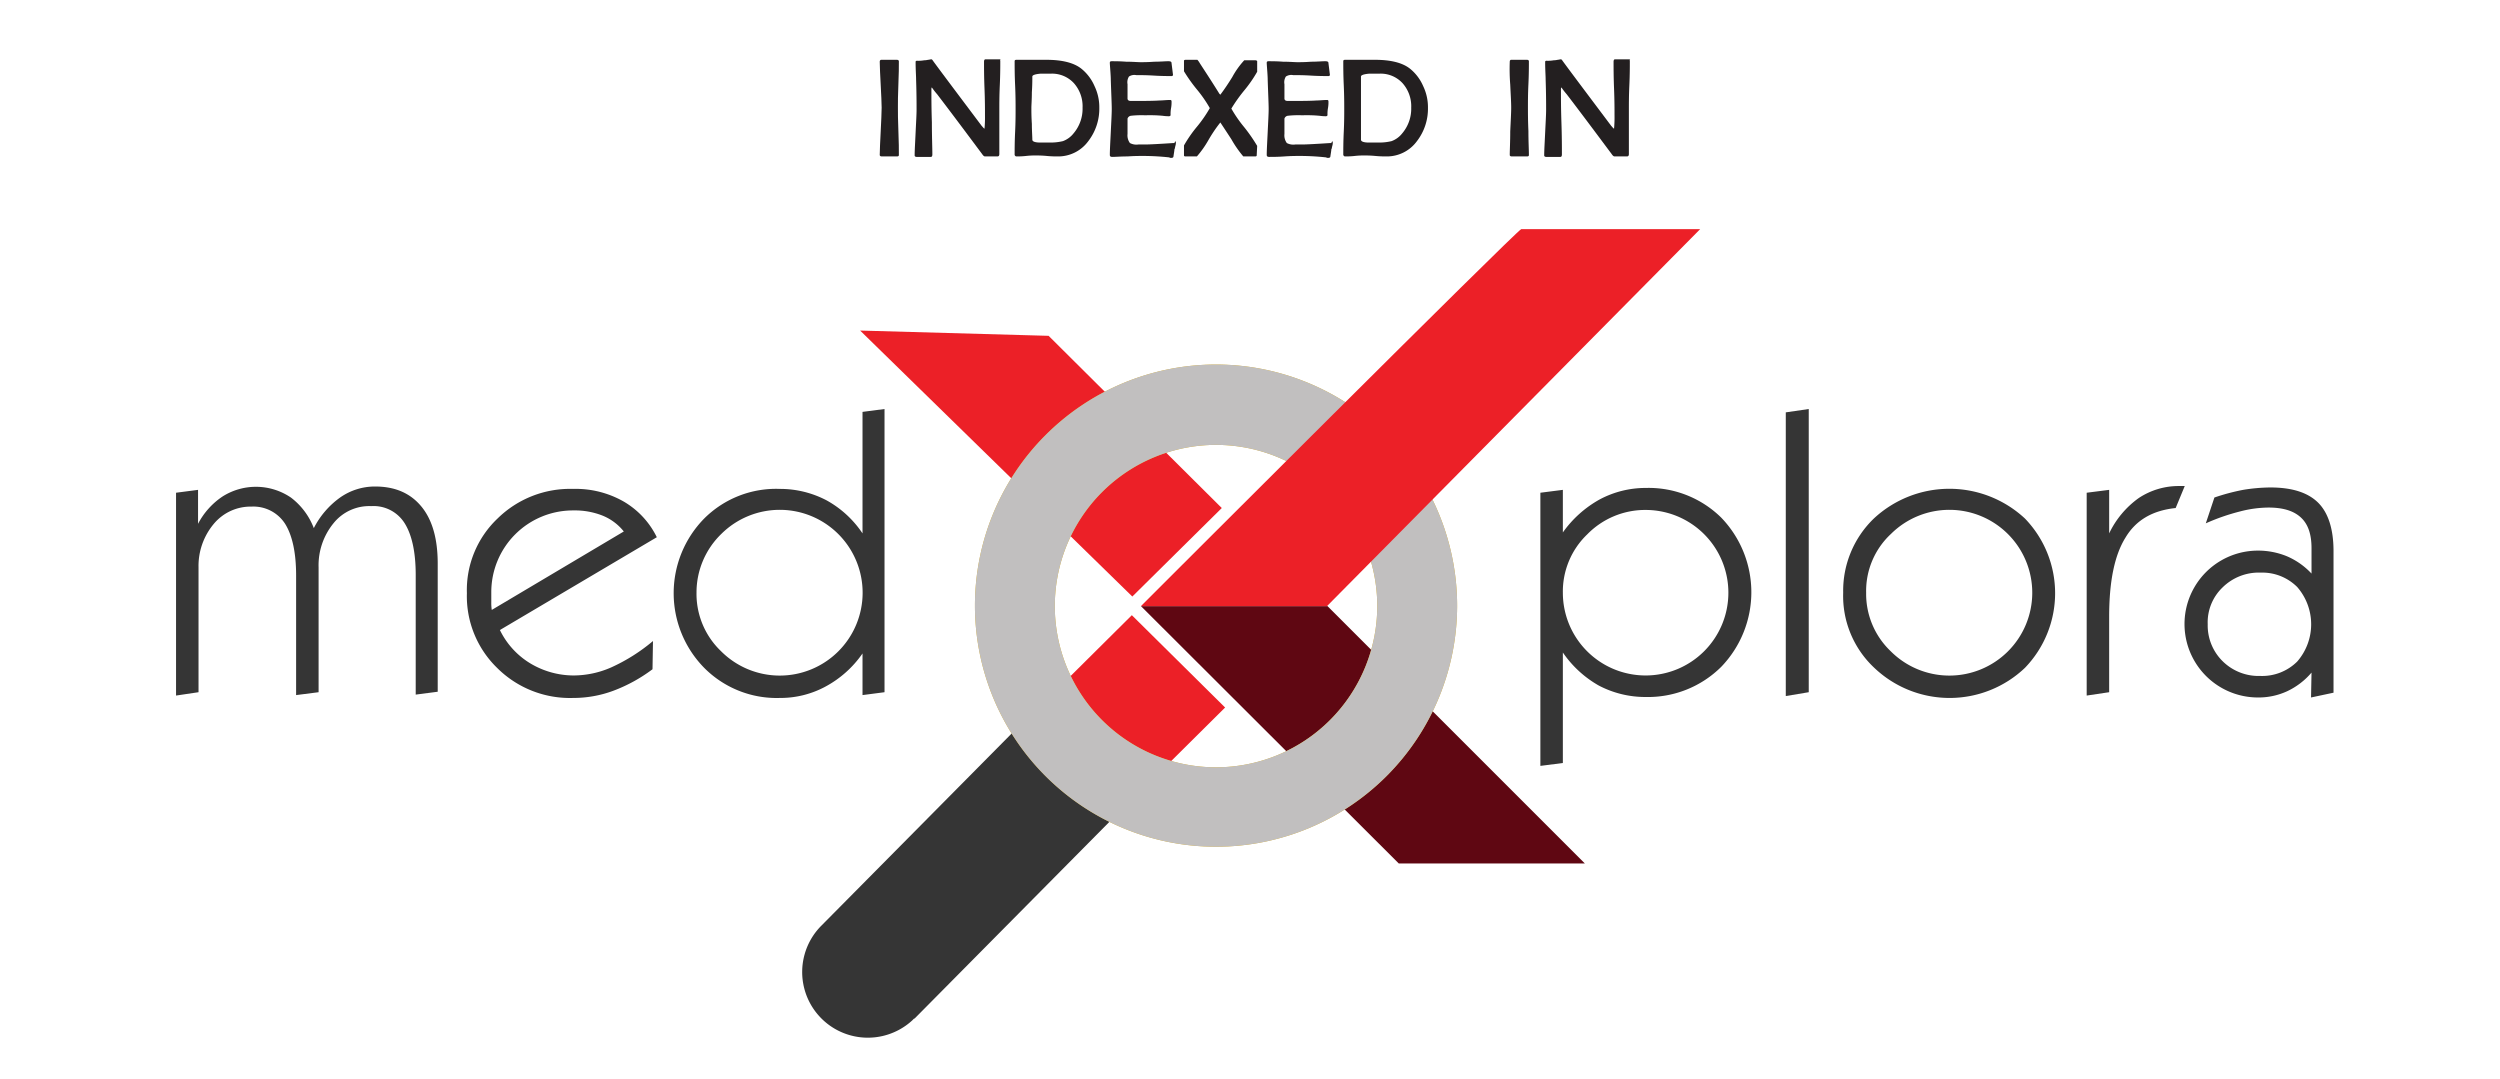
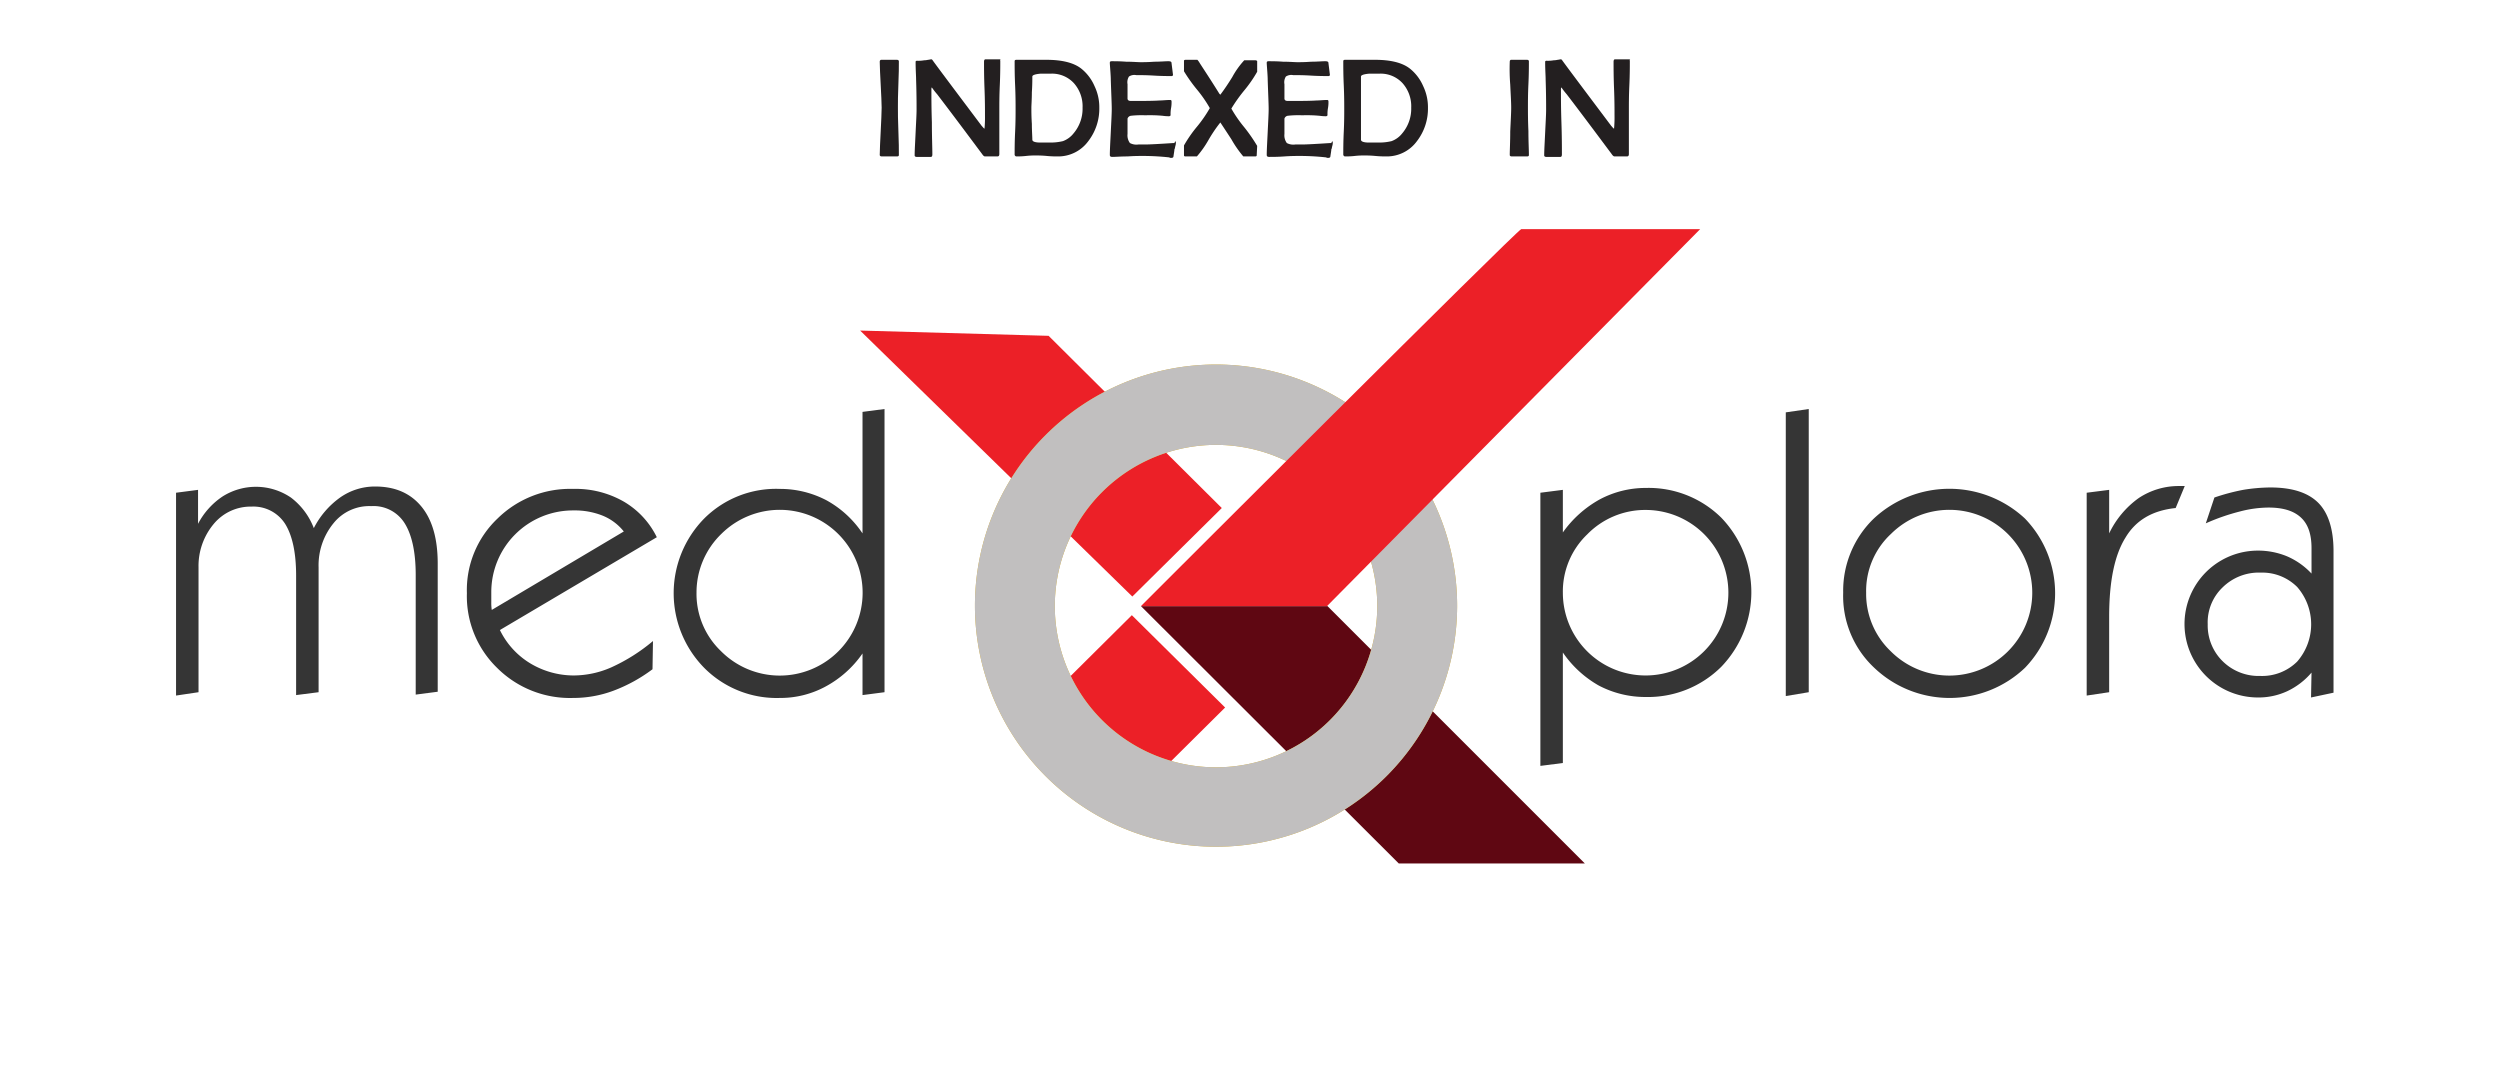
<svg xmlns="http://www.w3.org/2000/svg" id="Layer_1" data-name="Layer 1" width="522.6" height="225.6" viewBox="0 0 522.6 225.6">
  <defs>
    <style>.cls-1{fill:#353535;}.cls-2{fill:#ec2027;}.cls-3{opacity:0.7;}.cls-4{fill:#5f0712;}.cls-5{fill:#e1b224;}.cls-6{fill:#c1bfbf;}.cls-7{fill:#231f20;}</style>
  </defs>
  <path class="cls-1" d="M36.8,145.4V103l4.6-.6v7.1a15.489,15.489,0,0,1,5.1-5.7,13.028,13.028,0,0,1,14.3.2,14.504,14.504,0,0,1,4.8,6.4,17.762,17.762,0,0,1,5.5-6.4,12.648,12.648,0,0,1,7.3-2.3c4.2,0,7.4,1.4,9.7,4.2s3.4,6.8,3.4,11.9v26.8l-4.6.6v-25c0-4.8-.8-8.4-2.3-10.8a7.65,7.65,0,0,0-7-3.6,9.581,9.581,0,0,0-7.9,3.6,13.863,13.863,0,0,0-3.1,9.2v26.1l-4.7.6v-25c0-4.8-.8-8.4-2.3-10.8a7.858,7.858,0,0,0-7-3.6,10.011,10.011,0,0,0-7.9,3.6,13.689,13.689,0,0,0-3.2,9.1v26.1Z" />
  <path class="cls-1" d="M136.4,139.9a32.797,32.797,0,0,1-8.2,4.5,23.995,23.995,0,0,1-8.4,1.5,21.555,21.555,0,0,1-15.9-6.3A20.889,20.889,0,0,1,97.6,124a20.61,20.61,0,0,1,6.4-15.6,21.635,21.635,0,0,1,15.8-6.2,20.223,20.223,0,0,1,10.5,2.6,17.521,17.521,0,0,1,7,7.5l-32.8,19.4a16.616,16.616,0,0,0,6.4,7,17.672,17.672,0,0,0,9,2.5,19.688,19.688,0,0,0,7.9-1.7,37.609,37.609,0,0,0,8.7-5.5Zm-33.6-12.4,27.6-16.4a10.902,10.902,0,0,0-4.4-3.3,15.718,15.718,0,0,0-6.1-1.1,17.073,17.073,0,0,0-17.2,17.2v2a9.151,9.151,0,0,0,.1,1.6Z" />
  <path class="cls-1" d="M180.3,136.6a22.196,22.196,0,0,1-7.7,6.9,19.817,19.817,0,0,1-9.6,2.4,21.331,21.331,0,0,1-15.8-6.3,22.275,22.275,0,0,1,0-31.2,21.242,21.242,0,0,1,15.8-6.2,20.885,20.885,0,0,1,9.8,2.4,21.572,21.572,0,0,1,7.5,6.9V86.1l4.6-.6v59.2l-4.6.6Zm-34.7-12.7a16.541,16.541,0,0,0,5.1,12.2,17.324,17.324,0,1,0,.1-24.5A17.022,17.022,0,0,0,145.6,123.9Z" />
  <path class="cls-2" d="M242.9,161l13.2-13.1-19.5-19.3L222,143.1A33.53,33.53,0,0,0,242.9,161Z" />
  <polygon class="cls-2" points="255.4 106.2 236.7 124.7 179.8 69.1 219.2 70.2 255.4 106.2" />
  <polygon class="cls-4" points="292.4 180.5 238.5 126.7 277.5 126.7 331.3 180.5 292.4 180.5" />
-   <path class="cls-1" d="M191.3,212.8l41.6-42a49.879,49.879,0,0,1-20.3-18.6l-40.9,41.3a13.724,13.724,0,0,0,19,19.8h0l.2-.2.2-.2C191.1,213,191.2,212.9,191.3,212.8Z" />
  <path class="cls-5" d="M254.2,76.2a50.4,50.4,0,1,0,50.4,50.4h0A50.445,50.445,0,0,0,254.2,76.2Zm0,84.2a33.7,33.7,0,1,1,33.7-33.7,33.715,33.715,0,0,1-33.7,33.7Z" />
  <path class="cls-6" d="M254.2,76.2a50.4,50.4,0,1,0,50.4,50.4h0A50.445,50.445,0,0,0,254.2,76.2Zm0,84.2a33.7,33.7,0,1,1,33.7-33.7,33.715,33.715,0,0,1-33.7,33.7Z" />
  <path class="cls-2" d="M238.5,126.7S317.3,47.9,318,47.9h37.4l-78,78.8Z" />
  <path class="cls-1" d="M322,103l4.7-.6v8.9a23.231,23.231,0,0,1,7.7-6.9A20.39,20.39,0,0,1,344,102a21.635,21.635,0,0,1,15.8,6.2,22.464,22.464,0,0,1,0,31.2,21.725,21.725,0,0,1-15.8,6.3,20.885,20.885,0,0,1-9.8-2.4,22.565,22.565,0,0,1-7.5-6.9v23.1l-4.7.6Zm4.7,20.9A17.3,17.3,0,1,0,344,106.6a16.931,16.931,0,0,0-12.2,5.1A16.541,16.541,0,0,0,326.7,123.9Z" />
  <path class="cls-1" d="M373.3,145.5V86.2l4.8-.7v59.2Z" />
  <path class="cls-1" d="M385.3,123.9a20.983,20.983,0,0,1,6.4-15.5,23.164,23.164,0,0,1,31.6,0,22.464,22.464,0,0,1,0,31.2,22.837,22.837,0,0,1-31.5,0A20.558,20.558,0,0,1,385.3,123.9Zm4.8,0a16.541,16.541,0,0,0,5.1,12.2,17.324,17.324,0,1,0,.1-24.5A16.267,16.267,0,0,0,390.1,123.9Z" />
  <path class="cls-1" d="M436.2,145.4V103l4.7-.6v9.1a19.265,19.265,0,0,1,6.2-7.4,15.099,15.099,0,0,1,8.5-2.5h1.1l-1.9,4.6c-4.8.5-8.3,2.5-10.5,6.2-2.3,3.7-3.4,9.2-3.4,16.5v15.8Z" />
  <path class="cls-1" d="M483.2,140.6a15.098,15.098,0,0,1-5.1,3.9,14.238,14.238,0,0,1-6.1,1.3,15.35,15.35,0,0,1,0-30.7,15.797,15.797,0,0,1,6.1,1.2,15.262,15.262,0,0,1,5.1,3.6v-5.3c0-2.9-.7-5-2.2-6.4s-3.7-2.1-6.8-2.1a23.941,23.941,0,0,0-5.9.8,43.745,43.745,0,0,0-7.2,2.5l1.8-5.4a44.392,44.392,0,0,1,6-1.6,36.573,36.573,0,0,1,5.7-.5c4.6,0,7.9,1.1,10,3.2s3.2,5.5,3.2,10.1v29.6l-4.7,1Zm-21.7-10.1a10.483,10.483,0,0,0,3.1,7.7,10.697,10.697,0,0,0,7.9,3.1,10.396,10.396,0,0,0,7.7-3,11.862,11.862,0,0,0,0-15.6,10.325,10.325,0,0,0-7.6-3,10.77,10.77,0,0,0-8,3.1A10.108,10.108,0,0,0,461.5,130.5Z" />
  <path class="cls-7" d="M187.9,32.4c0,.2-.1.3-.4.3h-3.2c-.2,0-.4-.1-.4-.3,0-1.1.1-2.7.2-4.9s.2-3.9.2-5-.1-2.7-.2-4.8-.2-3.7-.2-4.8c0-.2.1-.4.3-.4h3.3c.2,0,.4.1.4.3,0,1.1,0,2.7-.1,4.8s-.1,3.8-.1,4.8c0,1.1,0,2.8.1,5S187.9,31.3,187.9,32.4Z" />
  <path class="cls-7" d="M209.1,12.8c0,1.1,0,2.8-.1,5s-.1,3.9-.1,5v9.4c0,.3-.1.5-.4.5h-2.6c-.2,0-.4-.2-.6-.5-2.1-2.8-5.2-7-9.4-12.5-.7-.8-1-1.3-1.1-1.4-.1,0-.1.2-.1.6,0,1.5,0,3.7.1,6.7,0,3,.1,5.2.1,6.7,0,.3-.1.5-.3.5h-3c-.2,0-.4-.1-.4-.3,0-1.1.1-2.6.2-4.8s.2-3.7.2-4.8c0-1.2,0-3.3-.1-6.3,0-.8-.1-2-.1-3.5v-.2c0-.1.1-.2.3-.2a6.622,6.622,0,0,0,1.5-.1,3.217,3.217,0,0,0,.8-.1c.2,0,.5-.1.7-.1.1,0,.2.1.4.4,2.2,3,5.6,7.5,10.1,13.5.2.2.4.5.6.6a25.283,25.283,0,0,0,.1-2.8c0-1.2,0-3.1-.1-5.6s-.1-4.4-.1-5.6c0-.3.1-.5.3-.5h3.2C209,12.5,209.1,12.6,209.1,12.8Z" />
  <path class="cls-7" d="M229.8,22.5a11.111,11.111,0,0,1-2.3,7,7.775,7.775,0,0,1-6.4,3.2,22.002,22.002,0,0,1-2.3-.1,22.002,22.002,0,0,0-2.3-.1,16.361,16.361,0,0,0-2,.1,17.223,17.223,0,0,1-2,.1c-.2,0-.3-.1-.4-.3v-.1c0-1,0-2.6.1-4.7s.1-3.7.1-4.8,0-2.8-.1-5-.1-3.9-.1-5c0-.2.1-.3.4-.3h6.2c3.3,0,5.8.6,7.4,1.9a9.51,9.51,0,0,1,2.7,3.6A10.178,10.178,0,0,1,229.8,22.5Zm-3.5,0a7.264,7.264,0,0,0-1.8-5.1,6.213,6.213,0,0,0-4.9-2h-2.1c-1.1.1-1.7.3-1.7.6,0,.7,0,1.8-.1,3.3,0,1.5-.1,2.6-.1,3.3s0,1.8.1,3.3c0,1.5.1,2.6.1,3.3,0,.4.6.6,1.7.6h2.1a10.9,10.9,0,0,0,2.6-.3,5.028,5.028,0,0,0,2.2-1.6,7.954,7.954,0,0,0,1.9-5.4Z" />
  <path class="cls-7" d="M245.8,29.8a1.952,1.952,0,0,1-.1.7c-.1.4-.1.6-.2.7,0,.3-.1.8-.2,1.5,0,.2-.2.3-.4.3a.749.749,0,0,1-.5-.1,50.679,50.679,0,0,0-5.5-.3c-.7,0-1.8,0-3.2.1-1.4,0-2.5.1-3.2.1-.3,0-.5-.1-.5-.4,0-1.1.1-2.7.2-4.8s.2-3.8.2-4.8c0-1.1-.1-3.1-.2-6.1,0-.8-.1-1.9-.2-3.4v-.2c0-.2.1-.3.4-.3.7,0,1.7,0,3,.1,1.3,0,2.4.1,3,.1s1.6,0,2.9-.1c1.3,0,2.2-.1,2.9-.1.5,0,.7.1.7.4l.3,2.4a.265.265,0,0,1-.3.3c-.8,0-2.1,0-3.7-.1s-2.9-.1-3.7-.1a2.059,2.059,0,0,0-1.5.3,2.223,2.223,0,0,0-.3,1.6v3.1c.1.3.3.4.7.4h1c1.9,0,3.6,0,5.1-.1.6,0,1.3-.1,2.1-.1a.265.265,0,0,1,.3.3,6.602,6.602,0,0,1-.1,1.4,6.602,6.602,0,0,0-.1,1.4c0,.2-.1.3-.4.3a10.297,10.297,0,0,1-1.3-.1,28.536,28.536,0,0,0-3.6-.1,19.579,19.579,0,0,0-3,.1.858.858,0,0,0-.7.6V28a2.7,2.7,0,0,0,.5,1.9,2.885,2.885,0,0,0,1.8.3h1.6q1.05,0,5.7-.3h.2C245.7,29.4,245.8,29.5,245.8,29.8Z" />
  <path class="cls-7" d="M262.7,32.5c0,.1-.1.2-.3.2h-2.5a23.055,23.055,0,0,1-2.5-3.6c-1.5-2.3-2.3-3.5-2.3-3.5a30.021,30.021,0,0,0-2.5,3.7,20.764,20.764,0,0,1-2.4,3.4h-2.4c-.2,0-.3-.1-.3-.2V30.4a27.002,27.002,0,0,1,2.7-3.9,27.002,27.002,0,0,0,2.7-3.9,27.002,27.002,0,0,0-2.7-3.9,32.822,32.822,0,0,1-2.7-3.8V12.7c0-.1.1-.2.4-.2h2.4a3.957,3.957,0,0,1,.5.7c.9,1.4,2.3,3.5,4.1,6.4l.2.2c.9-1.2,1.7-2.4,2.5-3.7a17.18,17.18,0,0,1,2.5-3.5h2.3c.2,0,.4.1.4.2V15a27.002,27.002,0,0,1-2.7,3.9,32.822,32.822,0,0,0-2.7,3.8,27.002,27.002,0,0,0,2.7,3.9,33.922,33.922,0,0,1,2.7,3.9Z" />
  <path class="cls-7" d="M278.6,29.8a1.952,1.952,0,0,1-.1.7c-.1.4-.1.6-.2.7,0,.3-.1.8-.2,1.5,0,.2-.2.3-.4.3a.749.749,0,0,1-.5-.1,50.679,50.679,0,0,0-5.5-.3c-.7,0-1.8,0-3.2.1s-2.5.1-3.2.1c-.3,0-.5-.1-.5-.4,0-1.1.1-2.7.2-4.8s.2-3.8.2-4.8c0-1.1-.1-3.1-.2-6.1,0-.8-.1-1.9-.2-3.4v-.2c0-.2.1-.3.4-.3.7,0,1.7,0,3,.1,1.3,0,2.4.1,3,.1s1.6,0,2.9-.1c1.3,0,2.2-.1,2.9-.1.5,0,.7.1.7.4q.15,1.2.3,2.4a.265.265,0,0,1-.3.3c-.8,0-2.1,0-3.7-.1s-2.9-.1-3.7-.1a2.059,2.059,0,0,0-1.5.3,2.223,2.223,0,0,0-.3,1.6v3.1c.1.3.3.4.7.4h1c1.9,0,3.6,0,5.1-.1.6,0,1.3-.1,2.1-.1a.265.265,0,0,1,.3.3,6.596,6.596,0,0,1-.1,1.4,6.602,6.602,0,0,0-.1,1.4c0,.2-.1.3-.4.3a10.295,10.295,0,0,1-1.3-.1,28.537,28.537,0,0,0-3.6-.1,19.577,19.577,0,0,0-3,.1.858.858,0,0,0-.7.6V28a2.701,2.701,0,0,0,.5,1.9,2.885,2.885,0,0,0,1.8.3h1.6q1.05,0,5.7-.3h.2C278.5,29.4,278.6,29.5,278.6,29.8Z" />
  <path class="cls-7" d="M298.5,22.5a11.111,11.111,0,0,1-2.3,7,7.775,7.775,0,0,1-6.4,3.2,23.014,23.014,0,0,1-2.3-.1,23.013,23.013,0,0,0-2.3-.1,16.361,16.361,0,0,0-2,.1,17.223,17.223,0,0,1-2,.1c-.2,0-.3-.1-.4-.3v-.1c0-1,0-2.6.1-4.7s.1-3.7.1-4.8,0-2.8-.1-5-.1-3.9-.1-5c0-.2.1-.3.4-.3h6.2c3.3,0,5.8.6,7.4,1.9a9.509,9.509,0,0,1,2.7,3.6A10.18,10.18,0,0,1,298.5,22.5Zm-3.5,0a7.264,7.264,0,0,0-1.8-5.1,6.213,6.213,0,0,0-4.9-2h-2.1c-1.1.1-1.7.3-1.7.6V29.2c0,.4.6.6,1.7.6h2.1a10.9,10.9,0,0,0,2.6-.3,5.028,5.028,0,0,0,2.2-1.6A7.954,7.954,0,0,0,295,22.5Z" />
  <path class="cls-7" d="M319.6,32.4c0,.2-.1.3-.4.3H316c-.2,0-.4-.1-.4-.3,0-1.1.1-2.7.1-4.9.1-2.2.2-3.9.2-5s-.1-2.7-.2-4.8a41.873,41.873,0,0,1-.1-4.8c0-.2.1-.4.3-.4h3.3c.2,0,.4.1.4.3,0,1.1,0,2.7-.1,4.8s-.1,3.8-.1,4.8c0,1.1,0,2.8.1,5C319.5,29.6,319.6,31.3,319.6,32.4Z" />
  <path class="cls-7" d="M340.7,12.8c0,1.1,0,2.8-.1,5s-.1,3.9-.1,5v9.4c0,.3-.1.5-.4.5h-2.6c-.2,0-.4-.2-.6-.5-2.1-2.8-5.2-7-9.4-12.5-.7-.8-1-1.3-1.1-1.4-.1,0-.1.2-.1.6,0,1.5,0,3.7.1,6.7s.1,5.2.1,6.7c0,.3-.1.5-.3.5h-3c-.2,0-.4-.1-.4-.3,0-1.1.1-2.6.2-4.8.1-2.1.2-3.7.2-4.8,0-1.2,0-3.3-.1-6.3,0-.8-.1-2-.1-3.5v-.2c0-.1.1-.2.3-.2a6.622,6.622,0,0,0,1.5-.1,3.217,3.217,0,0,0,.8-.1c.2,0,.5-.1.7-.1.1,0,.2.1.4.4,2.2,3,5.6,7.5,10.1,13.5.2.2.4.5.6.6a25.283,25.283,0,0,0,.1-2.8c0-1.2,0-3.1-.1-5.6s-.1-4.4-.1-5.6c0-.3.1-.5.3-.5h3.2C340.6,12.5,340.7,12.6,340.7,12.8Z" />
</svg>